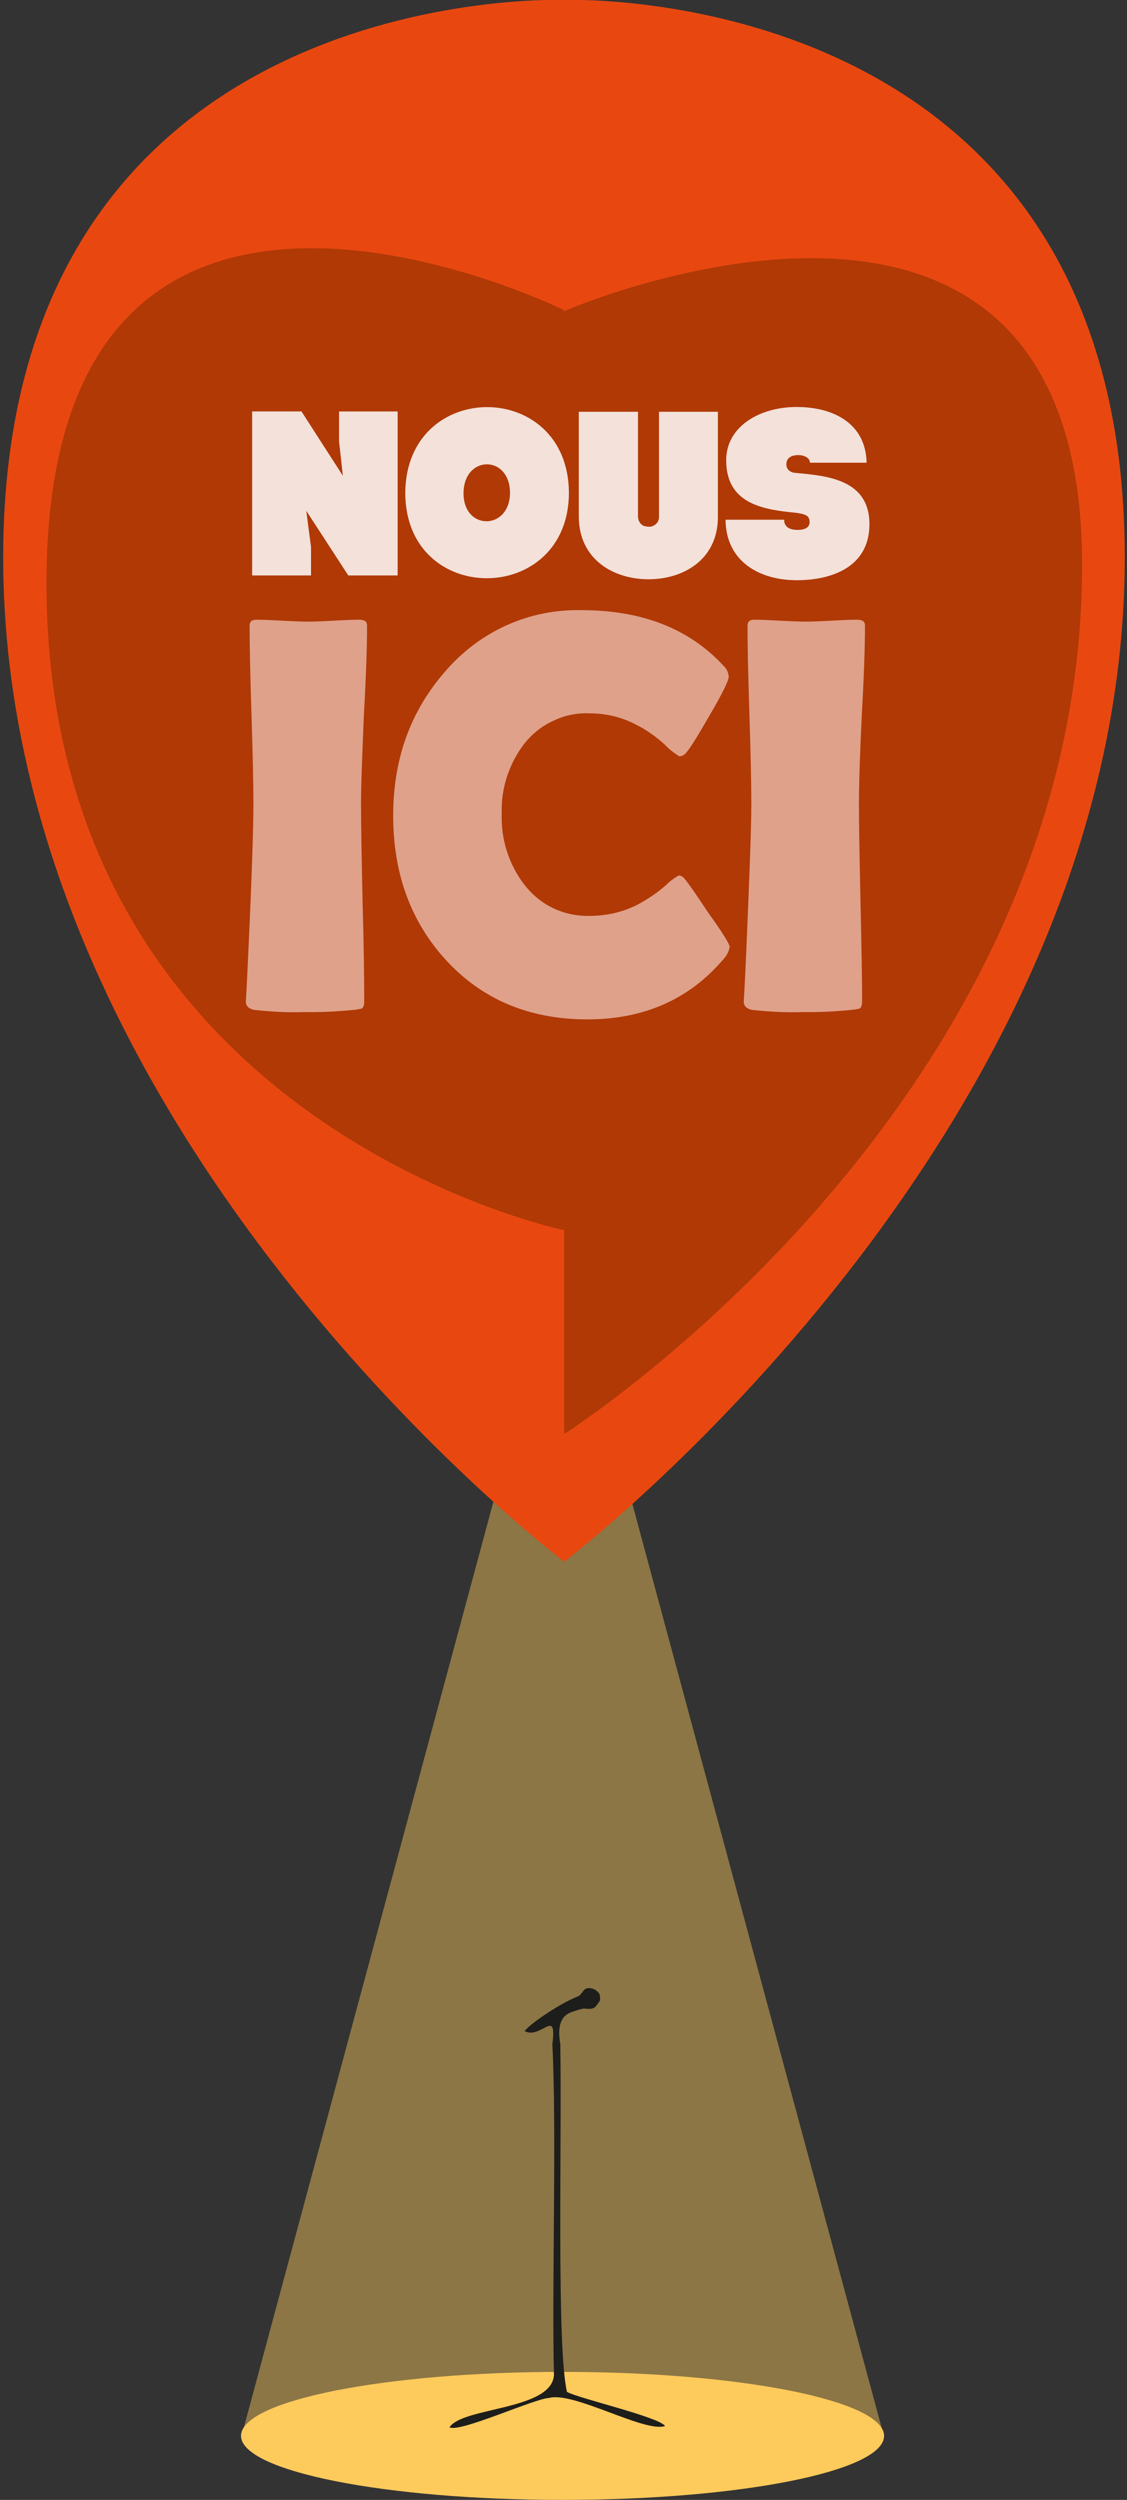
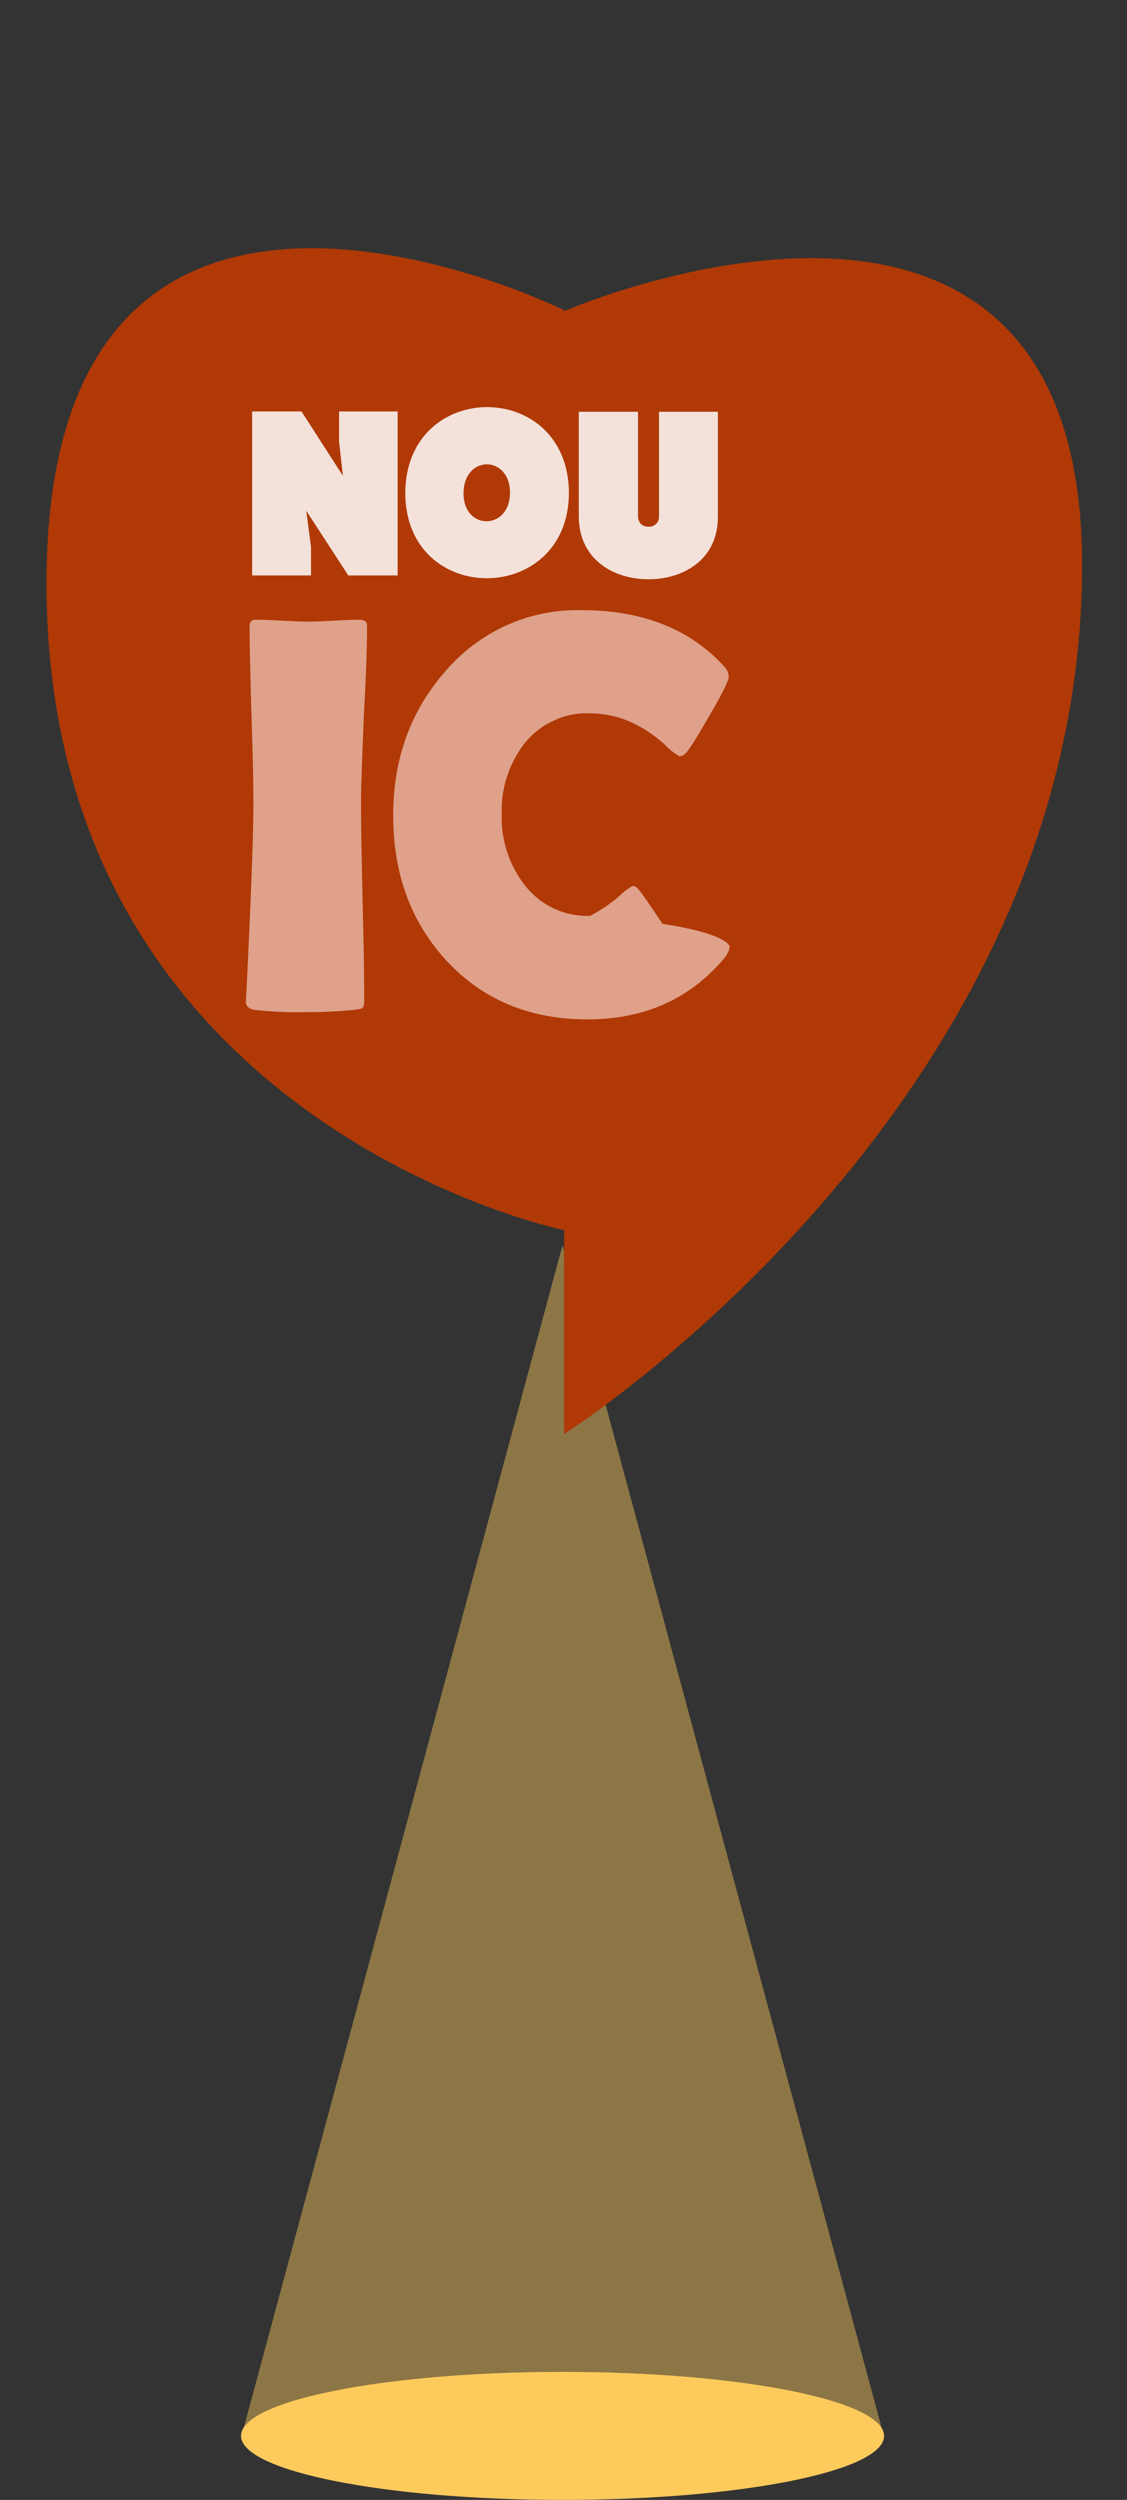
<svg xmlns="http://www.w3.org/2000/svg" version="1.1" id="Calque_1" x="0px" y="0px" viewBox="0 0 354 785" style="enable-background:new 0 0 354 785;" xml:space="preserve">
  <rect x="0" y="0" width="354" height="785" fill="#333333" stroke="none" />
  <style type="text/css">
	.st0{opacity:0.44;fill:#FDCA5C;enable-background:new    ;}
	.st1{fill:#FDCA5C;}
	.st2{fill:#1D1D1B;}
	.st3{fill:#E84810;}
	.st4{fill:#B03906;}
	.st5{opacity:0.92;}
	.st6{opacity:0.92;fill:#E8B4A2;enable-background:new    ;}
	.st7{opacity:0.92;fill:#FFFFFF;enable-background:new    ;}
</style>
  <path class="st0" d="M176.7,391l101,374.2H75.8L176.7,391z" />
  <path class="st1" d="M176.7,785c55.8,0,101-9,101-20.1s-45.2-20.1-101-20.1s-101,9-101,20.1C75.8,776,121,785,176.7,785z" />
-   <path class="st2" d="M172.4,753c-4.6,0.2-28.1,11-31.2,9.2c4.1-6.4,32.1-5.3,32.8-16.4c-0.7-29,0.9-75.7-0.5-103.9  c1.5-11.8-3.5-1.4-8.7-4.1c1.1-1.8,10.4-8.4,16.7-10.9c1.1-0.4,1.6-2.1,2.7-2.5c0.8-0.2,1.6-0.1,2.3,0.2s1.3,0.8,1.8,1.5  c0.5,2.4,0,2.2-0.6,3.2c-0.9,1.4-1.6,1.7-4.3,1.4c-1.1,0.2-2.1,0.5-3.2,0.9c-3.3,0.9-5.4,3.4-4.2,10.3c0.5,31.4-1.2,95.2,2.1,109.2  c3.9,2.1,29,7.9,30.8,10.7C202.5,764,180.1,750.8,172.4,753z" />
  <g>
    <g>
-       <path class="st3" d="M177.2,0C177.2,0,1-7,1,175c0,181.9,176.2,315.4,176.2,315.4S353.3,356.9,353.3,175S177.2,0,177.2,0z" />
      <path class="st4" d="M177.2,97.7v-0.3c0,0-162.6-80.4-162.6,85.7c0,169.7,162.6,203.2,162.6,203.2v64c0,0,162.7-103.2,162.7-272.9    C339.9,26.9,177.2,97.7,177.2,97.7z" />
      <g class="st5">
        <path class="st6" d="M113.4,252.4c0,6.9,0.2,17.3,0.5,31.1c0.4,13.8,0.5,24.1,0.5,31c0,1.2-0.3,1.9-0.8,2.2     c-0.8,0.2-1.5,0.3-2.3,0.4c-5.1,0.5-10.2,0.8-15.3,0.7c-5.4,0.2-10.9-0.1-16.3-0.7c-1.7-0.4-2.5-1.3-2.5-2.7     c0,0.9,0.3-4.2,0.8-15.4c1.1-23.6,1.6-39.1,1.6-46.5c0-6.2-0.2-15.6-0.6-28s-0.6-21.8-0.6-28c0-1.3,0.7-1.9,2-1.9     c1.7,0,4.5,0.1,8.2,0.3s6.4,0.3,8.2,0.3c1.8,0,4.5-0.1,8-0.3s6.2-0.3,8-0.3s2.5,0.6,2.5,1.9c0,6.2-0.3,15.6-1,28     C113.8,236.9,113.4,246.2,113.4,252.4z" />
-         <path class="st6" d="M229.2,297.3c-0.2,1.4-0.9,2.7-1.8,3.7c-10.7,12.7-25,19.1-42.9,19.1c-18.2,0-33-6.2-44.4-18.6     c-11-12-16.6-27.1-16.6-45.4c0-17.7,5.4-32.7,16.2-45.1c5.3-6.2,11.8-11.2,19.3-14.6c7.5-3.4,15.6-5,23.7-4.8     c18.9,0,33.8,5.8,44.5,17.4c1,0.9,1.6,2.1,1.7,3.5c0,1.2-2,5.3-6.1,12.3c-4.1,7.1-6.6,11.1-7.7,12c-0.2,0.2-0.5,0.4-0.8,0.5     s-0.6,0.2-0.9,0.2c-1.6-1-3.1-2.1-4.4-3.5c-2.8-2.6-5.9-4.8-9.3-6.5c-4.4-2.3-9.4-3.5-14.4-3.5c-3.9-0.2-7.9,0.6-11.4,2.3     c-3.6,1.6-6.7,4.1-9.2,7.2c-4.8,6.3-7.4,14.1-7.1,22c-0.3,8,2.2,15.9,7.1,22.3c2.4,3.1,5.5,5.7,9.1,7.4c3.6,1.7,7.5,2.5,11.5,2.4     c5,0,10-1.1,14.5-3.3c3.3-1.7,6.3-3.7,9.1-6.1c1.3-1.3,2.7-2.4,4.3-3.3c0.3,0,0.7,0.1,1,0.3c0.3,0.2,0.6,0.4,0.8,0.7     c0.9,1,3.5,4.7,7.6,10.9C227.1,293,229.2,296.6,229.2,297.3z" />
-         <path class="st6" d="M269.8,252.4c0,6.9,0.2,17.3,0.5,31.1c0.3,13.8,0.5,24.1,0.5,31c0,1.2-0.3,1.9-0.8,2.2     c-0.7,0.2-1.5,0.3-2.3,0.4c-5.1,0.5-10.2,0.8-15.3,0.7c-5.4,0.2-10.9-0.1-16.3-0.7c-1.7-0.4-2.5-1.3-2.5-2.7     c0,0.9,0.3-4.2,0.8-15.4c1-23.6,1.6-39.1,1.6-46.5c0-6.2-0.2-15.6-0.6-28c-0.4-12.4-0.6-21.8-0.6-28c0-1.3,0.7-1.9,2-1.9     c1.8,0,4.5,0.1,8.2,0.3s6.4,0.3,8.2,0.3s4.5-0.1,8-0.3s6.2-0.3,8-0.3s2.5,0.6,2.5,1.9c0,6.2-0.3,15.6-1,28     C270.1,236.9,269.8,246.2,269.8,252.4z" />
+         <path class="st6" d="M229.2,297.3c-0.2,1.4-0.9,2.7-1.8,3.7c-10.7,12.7-25,19.1-42.9,19.1c-18.2,0-33-6.2-44.4-18.6     c-11-12-16.6-27.1-16.6-45.4c0-17.7,5.4-32.7,16.2-45.1c5.3-6.2,11.8-11.2,19.3-14.6c7.5-3.4,15.6-5,23.7-4.8     c18.9,0,33.8,5.8,44.5,17.4c1,0.9,1.6,2.1,1.7,3.5c0,1.2-2,5.3-6.1,12.3c-4.1,7.1-6.6,11.1-7.7,12c-0.2,0.2-0.5,0.4-0.8,0.5     s-0.6,0.2-0.9,0.2c-1.6-1-3.1-2.1-4.4-3.5c-2.8-2.6-5.9-4.8-9.3-6.5c-4.4-2.3-9.4-3.5-14.4-3.5c-3.9-0.2-7.9,0.6-11.4,2.3     c-3.6,1.6-6.7,4.1-9.2,7.2c-4.8,6.3-7.4,14.1-7.1,22c-0.3,8,2.2,15.9,7.1,22.3c2.4,3.1,5.5,5.7,9.1,7.4c3.6,1.7,7.5,2.5,11.5,2.4     c3.3-1.7,6.3-3.7,9.1-6.1c1.3-1.3,2.7-2.4,4.3-3.3c0.3,0,0.7,0.1,1,0.3c0.3,0.2,0.6,0.4,0.8,0.7     c0.9,1,3.5,4.7,7.6,10.9C227.1,293,229.2,296.6,229.2,297.3z" />
      </g>
      <g class="st5">
        <path class="st7" d="M97.7,171.8v8.9H79.2v-51.5h15.5l13,20.2l-1.2-10.8v-9.4h18.4v51.5h-15.5l-13.2-20.3L97.7,171.8z" />
        <path class="st7" d="M178.7,154.8c-0.1,35.5-51.3,35.9-51.4,0C127.5,118.8,178.6,118.9,178.7,154.8z M160.2,154.8     c0-12-14.5-12-14.6,0C145.5,166.7,160.1,166.6,160.2,154.8z" />
        <path class="st7" d="M203.7,165.4c0.4,0,0.9,0,1.3-0.2c0.4-0.2,0.8-0.4,1.1-0.7s0.6-0.7,0.7-1.1c0.2-0.4,0.2-0.8,0.2-1.3v-32.8     h18.5v33c0,13.4-10.8,19.6-21.8,19.6s-21.8-6.2-21.9-19.6v-33h18.6v32.8c0,0.4,0.1,0.9,0.2,1.3c0.2,0.4,0.4,0.8,0.7,1.1     s0.7,0.6,1.1,0.7C202.9,165.3,203.3,165.4,203.7,165.4z" />
-         <path class="st7" d="M254.4,145.3c0-1.6-1.9-2.4-3.7-2.4s-3.7,0.7-3.7,2.9c0,1.7,1.3,2.6,2.9,2.7c10,0.9,23.2,2.1,23.2,16.1     c0,13.6-12.1,17.6-22.8,17.6c-11.9,0-22.3-6-22.4-19h18.4c0,2.5,2.1,3.2,4.2,3.2s3.8-0.6,3.8-2.5s-1.2-2.5-4.5-2.9     c-10.4-1-21.7-2.9-21.7-16.5c0-10.5,10.4-16.7,22.1-16.7c12.3,0,21.8,5.7,22,17.5L254.4,145.3z" />
      </g>
    </g>
  </g>
</svg>